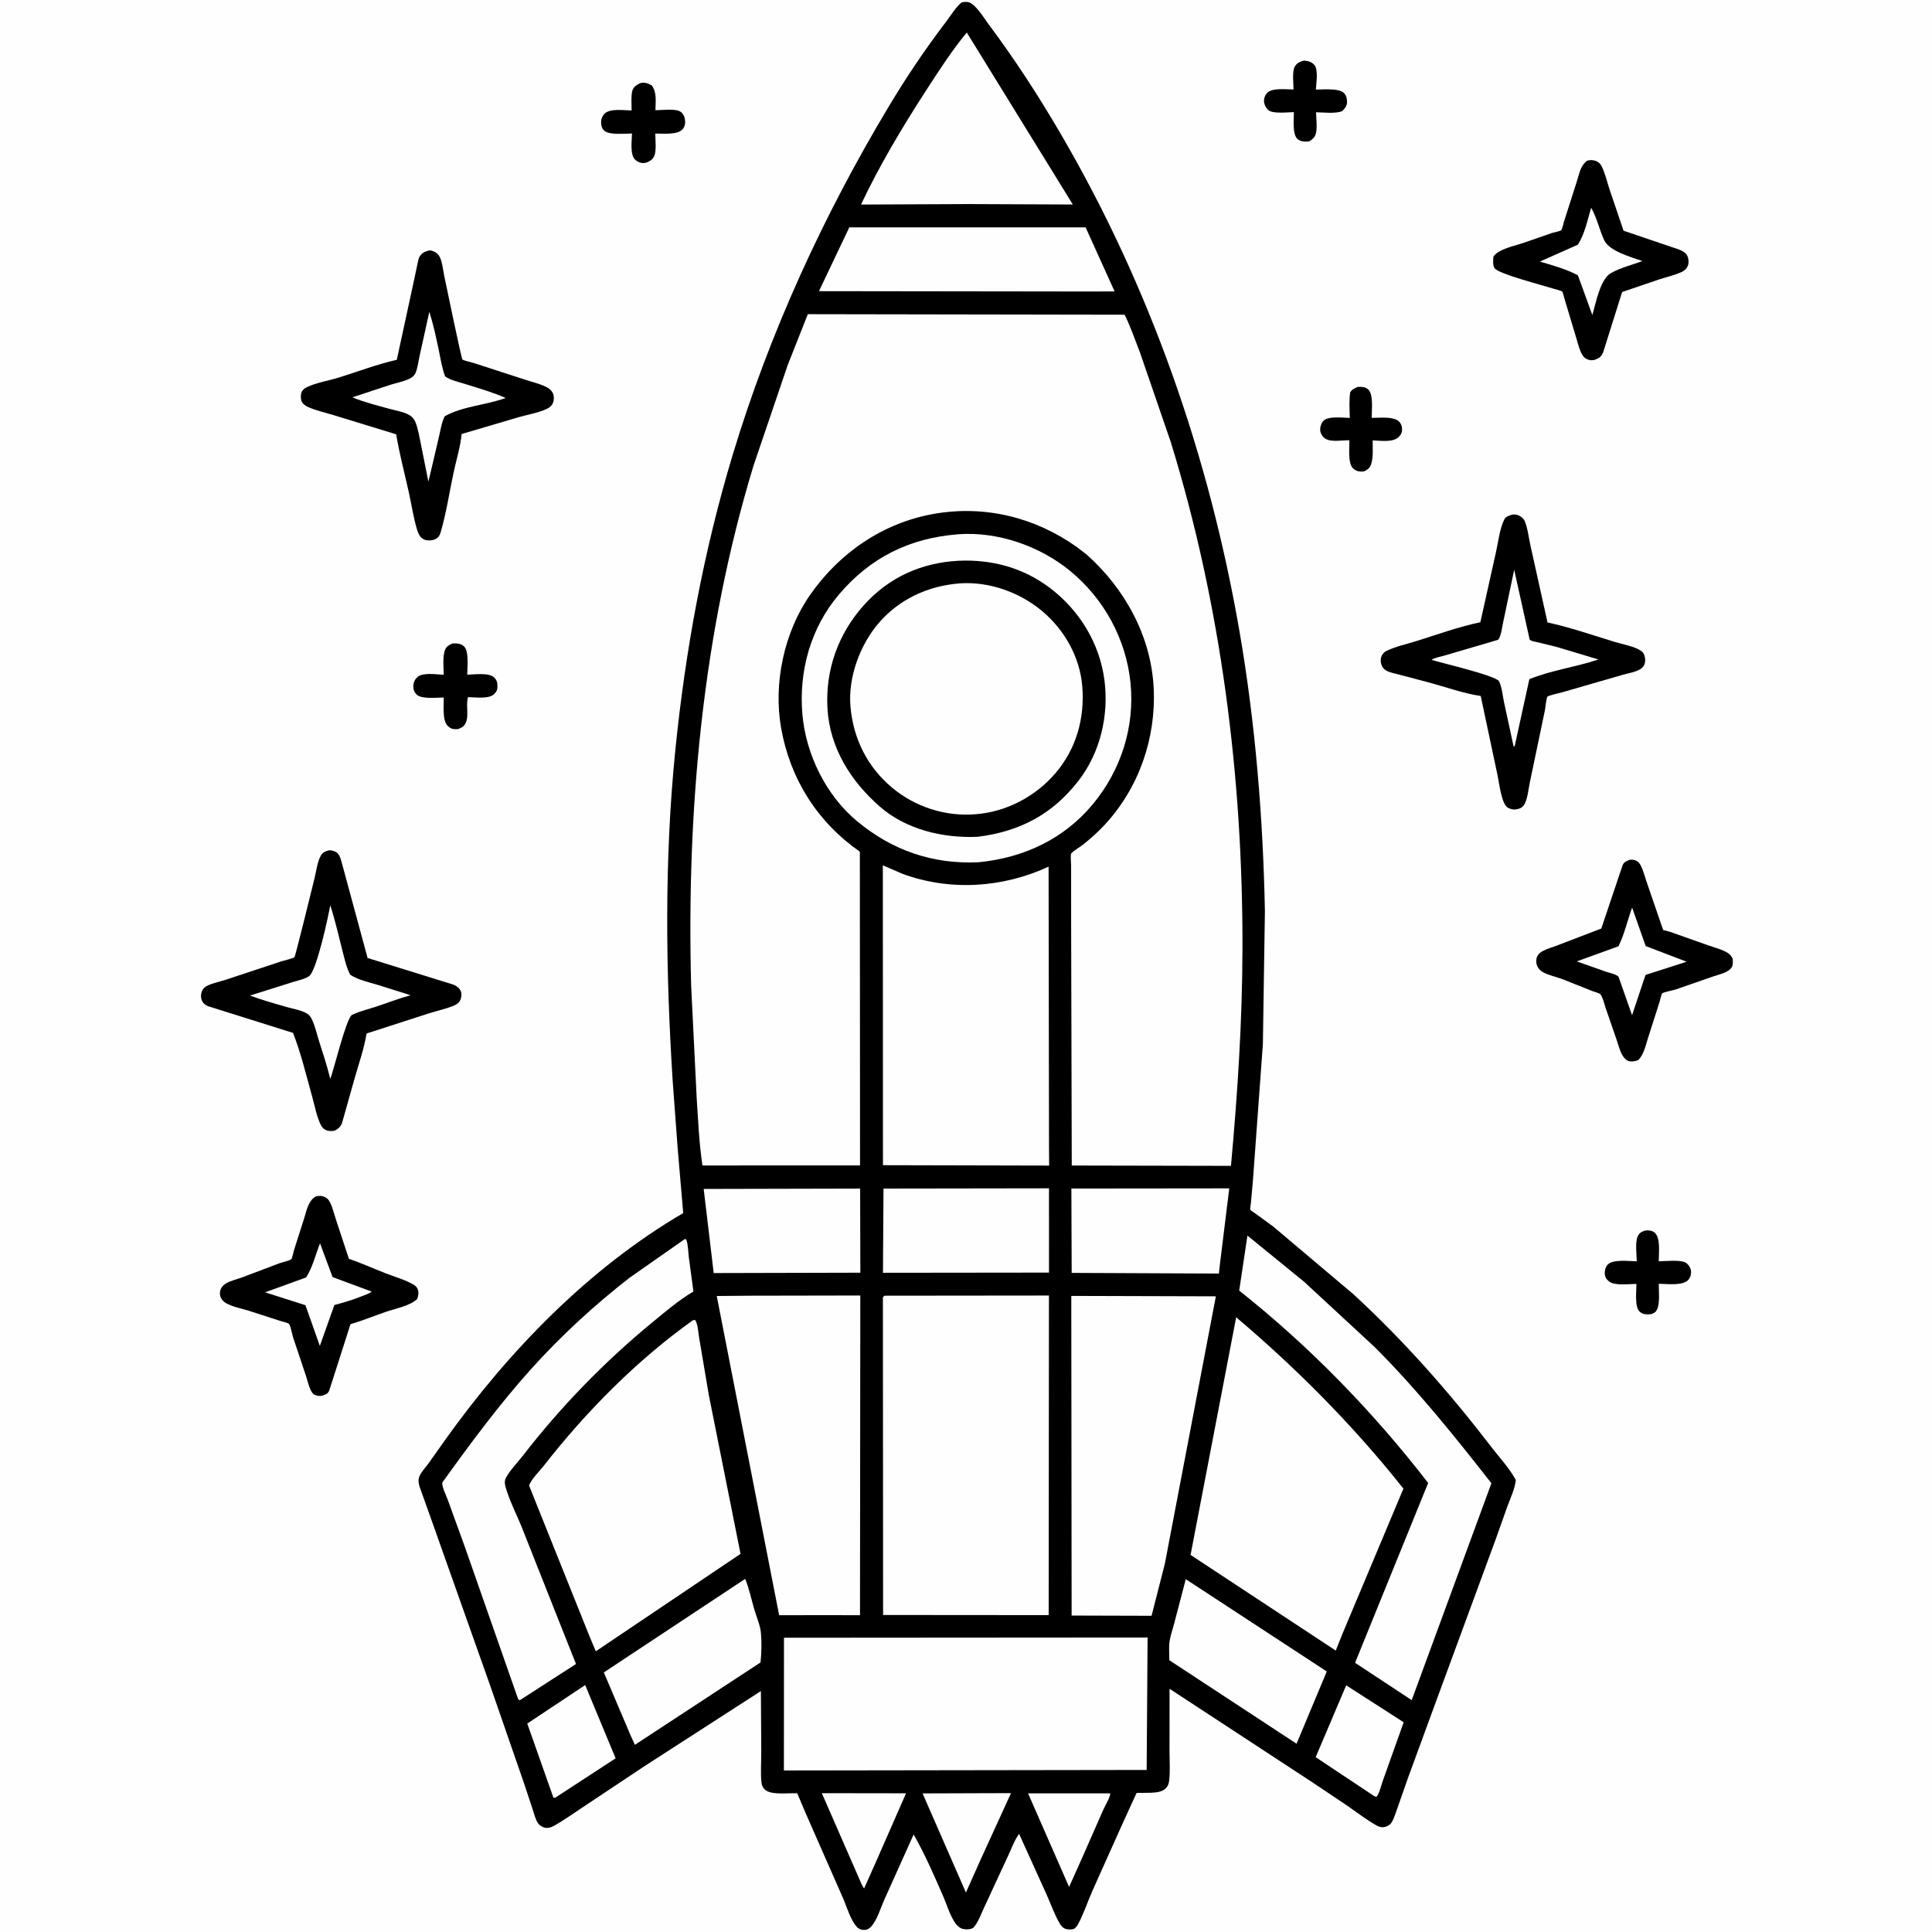
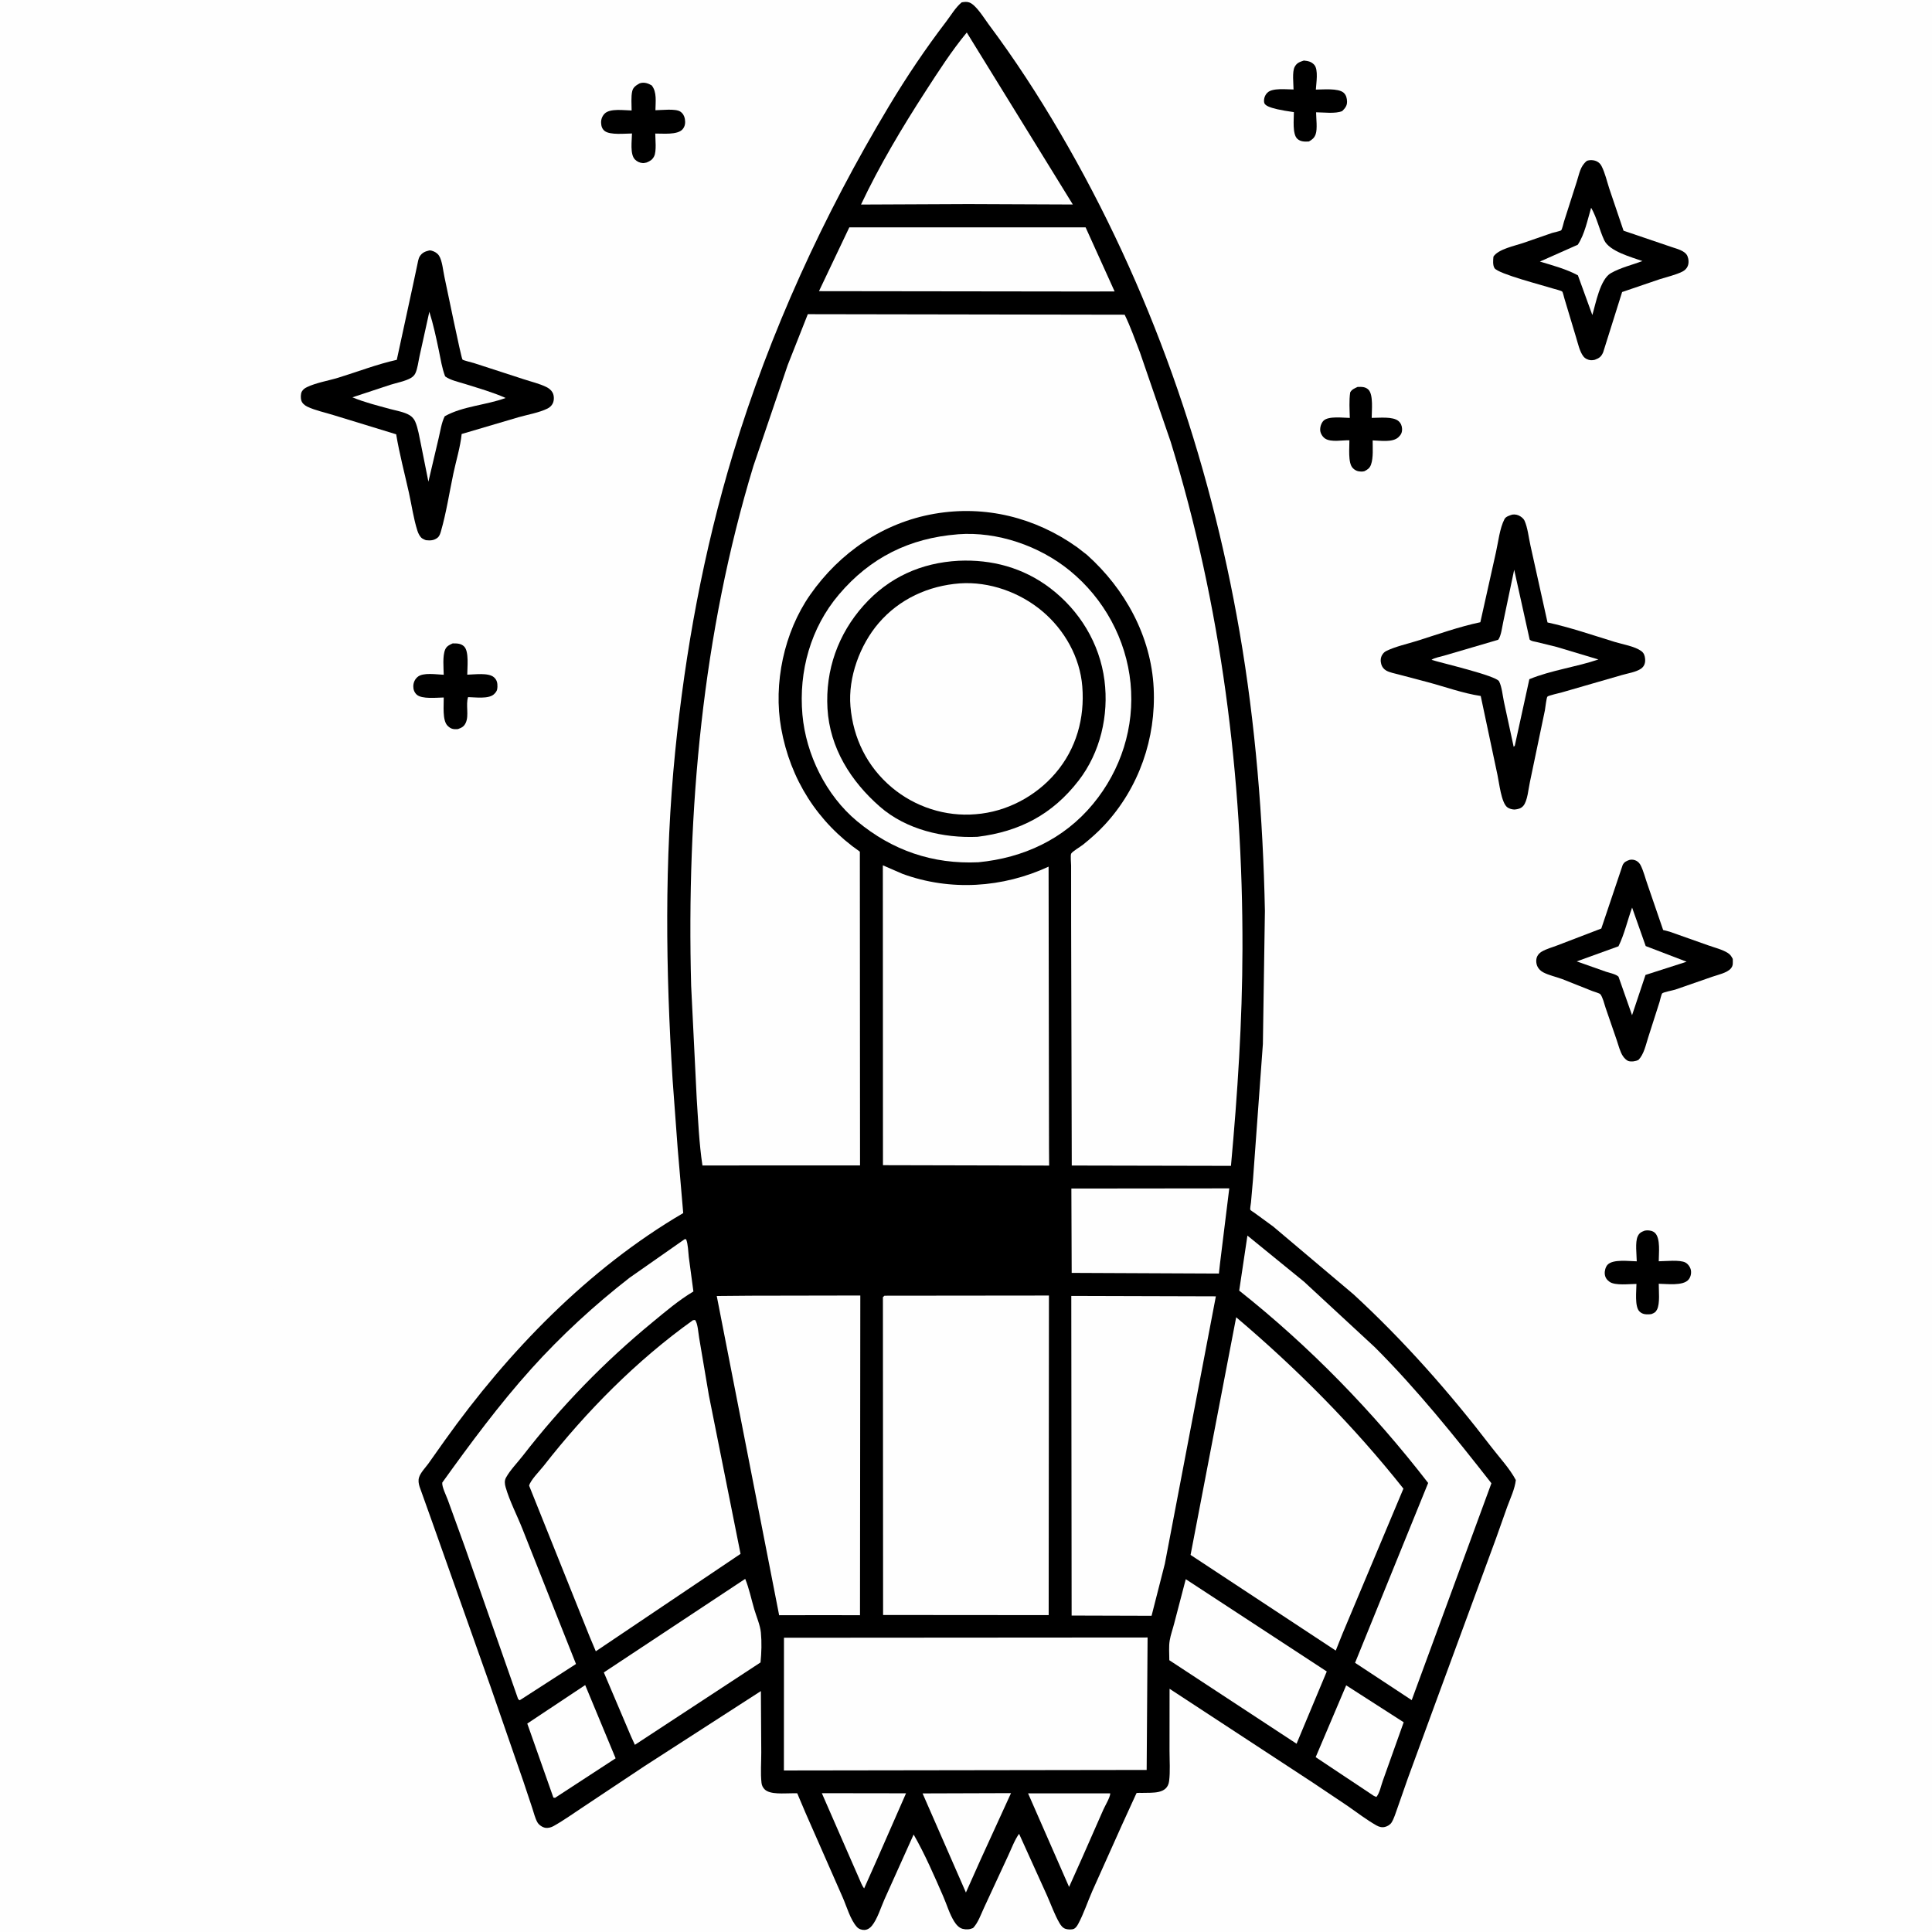
<svg xmlns="http://www.w3.org/2000/svg" version="1.1" style="display: block;" viewBox="0 0 2048 2048" width="1024" height="1024">
  <path transform="translate(0,0)" fill="rgb(254,254,254)" d="M -0 -0 L 2048 0 L 2048 2048 L -0 2048 L -0 -0 z" />
-   <path transform="translate(0,0)" fill="rgb(0,0,0)" d="M 1382.13 64.187 C 1386.54 64.672 1389.8 65.175 1393.01 68.539 C 1397.84 73.591 1395.19 88.363 1394.86 94.969 C 1402.11 94.962 1418.73 93.232 1424.36 98.347 C 1427.05 100.785 1427.82 104.113 1427.92 107.617 C 1428.04 112.168 1425.86 114.638 1422.82 117.733 C 1415.63 120.805 1403.05 119.071 1395.11 119.027 C 1395.15 125.303 1396.67 136.603 1394.65 142.304 C 1393.27 146.222 1391.01 147.982 1387.5 149.976 C 1383.2 150.276 1378.7 150.291 1375.29 147.216 C 1369.74 142.213 1371.62 126.098 1371.58 118.868 C 1365.28 118.935 1349.56 120.841 1344.75 116.883 C 1342.17 114.757 1340.17 111.083 1339.94 107.74 C 1339.69 104.175 1340.94 100.815 1343.46 98.279 C 1348.75 92.935 1363.93 94.846 1371.21 94.855 C 1371.17 88.82 1369.62 76.07 1372.38 70.924 C 1374.76 66.493 1377.71 65.707 1382.13 64.187 z" />
+   <path transform="translate(0,0)" fill="rgb(0,0,0)" d="M 1382.13 64.187 C 1386.54 64.672 1389.8 65.175 1393.01 68.539 C 1397.84 73.591 1395.19 88.363 1394.86 94.969 C 1402.11 94.962 1418.73 93.232 1424.36 98.347 C 1427.05 100.785 1427.82 104.113 1427.92 107.617 C 1428.04 112.168 1425.86 114.638 1422.82 117.733 C 1415.63 120.805 1403.05 119.071 1395.11 119.027 C 1395.15 125.303 1396.67 136.603 1394.65 142.304 C 1393.27 146.222 1391.01 147.982 1387.5 149.976 C 1383.2 150.276 1378.7 150.291 1375.29 147.216 C 1369.74 142.213 1371.62 126.098 1371.58 118.868 C 1342.17 114.757 1340.17 111.083 1339.94 107.74 C 1339.69 104.175 1340.94 100.815 1343.46 98.279 C 1348.75 92.935 1363.93 94.846 1371.21 94.855 C 1371.17 88.82 1369.62 76.07 1372.38 70.924 C 1374.76 66.493 1377.71 65.707 1382.13 64.187 z" />
  <path transform="translate(0,0)" fill="rgb(0,0,0)" d="M 1439.15 410.137 C 1443.34 410.071 1447.31 409.884 1450.53 412.996 C 1456.05 418.319 1454.02 435.599 1454.06 442.967 C 1461.82 443.026 1476.54 441.19 1482.53 446.4 C 1484.92 448.485 1486.15 451.417 1486.25 454.568 C 1486.38 458.429 1485.2 460.812 1482.45 463.418 C 1476.25 469.289 1463.17 467.023 1455.08 466.845 C 1455.03 474.538 1455.93 485.137 1453.34 492.446 C 1451.99 496.242 1449.78 497.763 1446.31 499.5 C 1444.99 499.758 1444.48 499.914 1443 499.895 C 1439.24 499.847 1436.47 498.741 1433.9 496.043 C 1428.69 490.572 1430.54 474.029 1430.43 466.707 C 1423.02 466.481 1411.02 469.035 1404.72 464.925 C 1402.07 463.198 1399.84 459.674 1399.5 456.51 C 1399.13 453 1400.48 448.501 1402.99 445.984 C 1408.2 440.782 1423.74 442.932 1430.86 443.015 C 1430.62 434.047 1429.97 424.905 1431.24 416 C 1433.03 412.671 1435.85 411.725 1439.15 410.137 z" />
  <path transform="translate(0,0)" fill="rgb(0,0,0)" d="M 677.791 88.5 L 679.054 88.051 C 683.246 86.997 687.199 88.417 690.794 90.5 C 696.552 97.507 694.86 108.212 694.785 116.848 C 701.249 116.785 716.094 114.911 721.16 118.299 C 723.894 120.129 725.443 122.908 725.995 126.113 C 726.687 130.132 726.243 133.997 723.5 137.103 C 718.046 143.278 702.275 141.449 694.607 141.573 C 694.64 147.516 696.088 160.302 693.415 165.649 C 691.587 169.307 689.155 170.755 685.5 172.257 C 684.317 172.492 682.738 172.911 681.5 172.851 C 678.211 172.69 675.396 171.4 673.084 169.071 C 667.613 163.56 669.844 149.035 669.934 141.496 C 662.818 141.524 646.644 143.339 640.999 138.861 C 638.206 136.646 637.361 133.742 637.196 130.269 C 637.021 126.582 638.35 123.071 640.954 120.435 C 646.666 114.649 661.803 116.998 669.535 117.107 C 669.572 110.87 668.784 102.654 670.179 96.666 C 671.162 92.45 674.249 90.485 677.791 88.5 z" />
  <path transform="translate(0,0)" fill="rgb(0,0,0)" d="M 1743.6 1304.5 L 1745.87 1304.24 C 1748.79 1304.17 1752.19 1304.87 1754.3 1306.9 C 1760.46 1312.82 1758.3 1328.82 1758.34 1337 C 1765.32 1336.99 1780.81 1335.12 1786.72 1338.4 C 1789.6 1339.99 1792.02 1343.58 1792.48 1346.82 C 1792.97 1350.22 1792.08 1353.87 1789.87 1356.5 C 1784.1 1363.37 1766.54 1360.9 1758.35 1360.84 C 1758.3 1368.19 1759.82 1381.8 1756.5 1388.23 C 1754.96 1391.21 1753.43 1391.83 1750.5 1393 L 1748 1393.25 C 1744.05 1393.4 1740.76 1393.04 1737.86 1390.14 C 1732.62 1384.9 1734.7 1368.21 1734.7 1361.02 C 1727.23 1361.01 1712.1 1363.05 1706.16 1358.74 C 1703.23 1356.62 1701.49 1354.18 1701.13 1350.5 C 1700.81 1347.33 1701.89 1343.01 1704.11 1340.66 C 1709.97 1334.49 1727 1336.97 1735.02 1337.05 C 1734.95 1330.14 1733.18 1316.8 1735.98 1310.7 C 1737.76 1306.81 1739.89 1305.9 1743.6 1304.5 z" />
  <path transform="translate(0,0)" fill="rgb(0,0,0)" d="M 479.876 682.033 C 484.31 681.997 488.729 681.978 492.055 685.361 C 497.353 690.749 495.29 707.79 495.32 715.187 C 502.895 715.064 517.869 712.752 523.684 718.007 C 526.83 720.85 527.417 724.073 527.298 728.178 C 527.196 731.709 526.184 733.549 523.628 735.917 C 517.901 741.223 503.726 739.094 496.197 738.97 C 493.467 747.165 497.386 758.309 493.707 766.235 C 491.839 770.258 489.425 771.378 485.5 772.843 L 484.537 772.918 C 480.164 773.191 477.744 772.495 474.571 769.448 C 468.63 763.744 470.563 747.385 470.379 739.373 C 463.197 739.447 447.151 741.367 441.698 736.305 C 439.232 734.017 438.056 730.821 438.114 727.5 C 438.181 723.62 439.657 720.193 442.591 717.634 C 448.477 712.502 462.841 715.033 470.367 715.279 C 470.237 707.71 468.982 695.334 471.92 688.5 C 473.475 684.882 476.474 683.541 479.876 682.033 z" />
  <path transform="translate(0,0)" fill="rgb(0,0,0)" d="M 1682.16 170.5 C 1685.31 169.326 1689.47 169.553 1692.51 170.989 C 1694.92 172.127 1696.51 173.742 1697.73 176.099 C 1701.37 183.172 1703.45 192.369 1705.94 200 L 1721.02 244.554 L 1772.28 261.968 C 1777.65 263.794 1786.36 265.803 1788.77 271.488 C 1790.11 274.637 1790.37 278.797 1789.09 282 C 1788.06 284.588 1785.92 286.665 1783.44 287.896 C 1776.28 291.456 1767.31 293.46 1759.66 295.888 L 1719.52 309.565 L 1699.47 373.312 C 1697.44 378.144 1695.32 379.605 1690.5 381.425 C 1689.19 381.658 1687.84 381.951 1686.5 381.86 C 1683.5 381.657 1680.35 380.211 1678.5 377.835 C 1674.45 372.623 1672.72 364.109 1670.79 357.877 L 1658.28 316.237 C 1657.94 315.132 1656.72 309.752 1656.03 309.107 C 1654.87 308.009 1648.05 306.442 1646.24 305.859 C 1635.87 302.506 1588.28 290.388 1584.26 284.26 C 1582.22 281.139 1582.76 275.547 1583.12 272 C 1588.27 264.039 1605.89 260.58 1614.62 257.574 L 1645.26 246.951 C 1646.83 246.438 1654.04 244.976 1654.91 244.117 C 1655.94 243.108 1657.41 236.479 1657.89 234.922 L 1671.38 192.732 C 1674.2 184.308 1674.89 176.349 1682.16 170.5 z" />
  <path transform="translate(0,0)" fill="rgb(254,254,254)" d="M 1686.67 220.225 C 1692.91 231.034 1695.29 243.257 1700.46 254.5 C 1705.95 266.445 1729.48 272.589 1741.06 276.748 C 1730.04 280.817 1717.93 283.7 1707.66 289.496 C 1696.18 295.977 1691.51 321.896 1687.94 333.958 L 1672.64 291.847 C 1660.42 285.254 1645.65 281.246 1632.36 277.269 L 1672.51 259.434 C 1679.91 248.249 1682.83 233.043 1686.67 220.225 z" />
-   <path transform="translate(0,0)" fill="rgb(0,0,0)" d="M 334.285 1268.5 C 337.527 1267.38 341.267 1267.39 344.374 1268.96 C 346.134 1269.84 347.736 1271.07 348.783 1272.76 C 352.324 1278.48 354.129 1286.85 356.258 1293.24 L 369.847 1334.39 C 382.83 1338.77 395.63 1344.65 408.425 1349.63 C 418.032 1353.38 429.576 1356.59 438.427 1361.79 C 440.385 1362.94 442.157 1364.69 442.924 1366.88 C 444.082 1370.18 443.429 1373.91 442.2 1377.06 C 434.642 1384.31 418.513 1387.31 408.398 1390.82 C 396.095 1395.09 384.022 1400.06 371.512 1403.7 L 349.028 1474 C 347.414 1477.57 345.895 1477.85 342.5 1479.2 C 341.364 1479.48 340.188 1479.82 339 1479.76 C 336.13 1479.6 333.177 1479.04 331.292 1476.74 C 327.911 1472.63 326.064 1463.62 324.329 1458.47 L 310.601 1417.43 C 309.684 1414.39 308.181 1405.71 306.431 1403.5 C 305.424 1402.22 298.625 1400.72 296.74 1400.12 L 262.939 1389.19 C 255.382 1386.81 240.295 1384.25 235.528 1377.91 C 233.378 1375.05 232.664 1371.97 233.421 1368.49 C 234.162 1365.08 236.21 1362.59 239.136 1360.76 C 244.237 1357.56 251.282 1356.08 257 1353.96 L 296.477 1339.01 C 299.242 1338.05 306.905 1336.4 308.922 1334.7 C 309.524 1334.2 311.442 1325.99 311.796 1324.75 L 322.322 1291.8 C 324.973 1283.62 326.573 1273.31 334.285 1268.5 z" />
  <path transform="translate(0,0)" fill="rgb(254,254,254)" d="M 339.241 1318.01 L 352.545 1353.77 L 394.002 1369.15 C 390.965 1371.51 386.923 1372.72 383.357 1374.14 C 373.88 1377.93 364.291 1380.73 354.444 1383.38 L 339.044 1426.7 L 323.774 1383.56 L 281.009 1369.92 L 324.418 1354.15 C 331.108 1344.43 334.75 1329.1 339.241 1318.01 z" />
  <path transform="translate(0,0)" fill="rgb(0,0,0)" d="M 1727.42 911.5 C 1729.83 910.973 1732.28 911.302 1734.5 912.421 C 1736.5 913.431 1738.2 915.348 1739.19 917.33 C 1742.29 923.501 1744.05 930.956 1746.4 937.511 L 1763 985.843 L 1769.95 987.648 L 1810.79 1002.11 C 1817.24 1004.43 1825.89 1006.51 1831.62 1010.22 C 1834.25 1011.91 1835.39 1013.77 1836.8 1016.5 C 1836.79 1020.57 1837.53 1023.45 1834.69 1026.7 C 1830.68 1031.31 1821.02 1033.34 1815.38 1035.3 L 1775.81 1049.04 C 1773.04 1049.9 1763.5 1051.65 1761.98 1053.03 C 1761.18 1053.76 1759.6 1060.79 1759.18 1062.15 L 1747.07 1100 C 1744.64 1107.62 1742.6 1117.68 1736.87 1123.5 C 1734.14 1125.02 1729.18 1125.73 1726.13 1124.7 C 1723.9 1123.94 1721.63 1121.4 1720.35 1119.5 C 1717.24 1114.88 1715.56 1107.63 1713.71 1102.31 L 1701.98 1068.28 C 1700.7 1064.46 1698.91 1056.78 1696.36 1053.85 C 1695.53 1052.89 1689.45 1051.14 1688.04 1050.59 L 1655.91 1037.83 C 1649.4 1035.4 1642.02 1033.94 1635.87 1030.7 C 1633.28 1029.34 1630.9 1027.05 1629.68 1024.36 C 1628.27 1021.26 1628.01 1017.05 1629.45 1013.94 C 1630.46 1011.76 1632.2 1010.01 1634.25 1008.79 C 1639.38 1005.75 1645.84 1004.13 1651.39 1001.94 L 1697.45 984.277 L 1720.08 917 C 1721.62 913.689 1724.18 912.638 1727.42 911.5 z" />
  <path transform="translate(0,0)" fill="rgb(254,254,254)" d="M 1730.1 962.086 L 1744.52 1002.87 L 1787.87 1019.47 L 1744.31 1033.47 L 1730.04 1076.17 L 1715.69 1035.33 C 1712.98 1032.62 1706.45 1031.42 1702.65 1030.14 L 1671.39 1019.12 L 1715.64 1003.11 C 1721.86 990.647 1725.26 975.33 1730.1 962.086 z" />
  <path transform="translate(0,0)" fill="rgb(0,0,0)" d="M 454.994 265.5 C 456.559 265.52 456.338 265.4 457.613 265.757 C 460.735 266.634 463.611 268.279 465.411 271.078 C 468.856 276.434 469.712 287.214 471.156 293.69 C 473.221 302.955 488.751 379.279 490.251 381.153 C 490.927 381.999 500.66 384.333 502.421 384.879 L 555.239 402.031 C 563.078 404.633 571.819 406.625 579.193 410.272 C 581.877 411.599 584.344 413.515 585.774 416.2 C 587.484 419.409 587.529 424.215 586.007 427.5 C 584.812 430.076 582.71 431.931 580.188 433.168 C 571.361 437.495 559.227 439.552 549.682 442.273 L 489.381 460.061 C 488.007 473.789 483.464 488.378 480.601 501.931 C 476.332 522.144 473.104 543.479 467.395 563.272 C 466.682 565.744 465.83 568.436 463.714 570.082 C 459.92 573.035 456.067 573.106 451.5 572.623 C 450.173 572.08 448.694 571.552 447.5 570.723 C 445.096 569.052 443.365 565.367 442.5 562.685 C 438.389 549.93 436.397 535.468 433.468 522.291 C 428.899 501.732 423.409 481.147 419.954 460.379 L 353.499 440.024 C 344.582 437.215 334.299 435.127 325.878 431.132 C 323.02 429.776 320.141 427.428 319.313 424.235 C 318.655 421.694 318.658 417.333 319.965 415.05 C 321.225 412.85 323.089 411.462 325.352 410.383 C 335.412 405.587 348 403.625 358.701 400.343 C 379.286 394.029 399.563 386.095 420.611 381.436 L 437.913 301.564 L 442.224 281.305 C 442.858 278.494 443.402 274.141 444.981 271.713 C 447.52 267.808 450.62 266.528 454.994 265.5 z" />
  <path transform="translate(0,0)" fill="rgb(254,254,254)" d="M 455.119 330.492 C 459.325 343.743 462.323 357.765 465.166 371.382 C 467.106 380.669 468.461 390.094 471.868 398.989 C 477.352 403.085 486.638 405.013 493.233 407.099 C 507.685 411.67 522.084 415.683 535.982 421.857 C 515.438 429.504 490.532 430.473 471.412 441.274 C 468.013 448.124 466.819 456.673 465.059 464.141 L 454.124 510.599 L 446.254 471.24 C 444.564 463.398 443.264 454.139 440.084 446.786 C 438.878 443.996 436.607 441.541 434 440.008 C 428.309 436.661 420.008 435.323 413.575 433.57 C 400.308 429.953 386.274 426.483 373.57 421.18 L 413.874 407.867 C 420.465 405.778 429.818 404.066 435.642 400.622 C 437.505 399.521 439.289 397.807 440.236 395.839 C 442.696 390.728 443.513 382.975 444.769 377.411 L 455.119 330.492 z" />
-   <path transform="translate(0,0)" fill="rgb(0,0,0)" d="M 348.21 901.5 C 350.903 900.909 354.124 902.008 356.464 903.389 C 360.197 905.593 361.344 911.279 362.482 915.188 L 370.896 946.232 L 389.657 1015.5 L 481.049 1043.89 C 484.216 1045.31 487.533 1047.76 488.648 1051.22 C 489.682 1054.42 488.964 1058.48 487.287 1061.29 C 486.075 1063.33 483.895 1064.74 481.79 1065.68 C 473.169 1069.5 463.05 1071.46 454.031 1074.41 L 388.595 1095.55 C 385.963 1111.55 380.276 1127.77 375.827 1143.37 L 362.811 1189.61 C 361.234 1194.46 358.939 1196.42 354.5 1198.65 C 351.398 1198.97 348.595 1199.28 345.665 1197.98 C 342.81 1196.71 341.402 1195.11 340.038 1192.38 C 335.661 1183.59 333.717 1172.49 331.064 1163 C 324.762 1140.46 319.126 1116.68 310.638 1094.91 L 220.542 1066.62 C 217.034 1065.17 214.9 1063.2 213.64 1059.5 C 212.241 1055.39 213.477 1049.68 216.804 1046.79 C 221.273 1042.92 233.08 1040.64 238.93 1038.69 L 298.678 1018.92 C 301.311 1018.07 310.402 1016.15 312.107 1014.63 C 313.214 1013.64 331.013 940.556 333.403 931.038 C 335.225 923.779 336.416 913.327 340.092 907 C 342.104 903.537 344.49 902.565 348.21 901.5 z" />
  <path transform="translate(0,0)" fill="rgb(254,254,254)" d="M 350.092 959.638 C 355.163 975.063 358.832 991.652 362.922 1007.41 C 365.21 1016.23 366.983 1025.15 371.236 1033.26 C 379.731 1038.79 390.477 1041.04 400.112 1043.94 L 435.222 1054.96 C 422.588 1058.46 410.455 1063.21 398.025 1067.3 C 390.531 1069.77 382.556 1071.59 375.385 1074.88 C 374.476 1075.3 373.417 1075.5 372.673 1076.17 C 366.502 1081.73 354.305 1132.38 350.116 1143.74 C 346.903 1130.31 342.418 1116.95 338.265 1103.79 C 335.911 1096.33 334.161 1088.32 330.915 1081.21 C 329.697 1078.55 328.216 1076.21 325.702 1074.59 C 320.055 1070.97 310.892 1069.46 304.459 1067.63 C 291.301 1063.88 277.802 1060.11 264.98 1055.33 L 310.421 1041.02 C 315.387 1039.44 323.66 1037.77 327.804 1034.63 C 335.638 1028.68 347.881 972.325 350.092 959.638 z" />
  <path transform="translate(0,0)" fill="rgb(0,0,0)" d="M 1603.06 545.5 C 1606.11 545.062 1608.96 545.651 1611.58 547.314 C 1613.25 548.375 1615.21 550.047 1616.04 551.866 C 1619.41 559.271 1620.51 570.148 1622.35 578.293 L 1640.43 659.822 C 1664.49 665.047 1688.31 673.309 1711.86 680.515 C 1720.13 683.046 1732.83 685.096 1739.73 690.087 C 1742.5 692.089 1743.42 694.573 1743.82 697.875 C 1744.36 702.278 1743.25 706.263 1739.5 708.866 C 1734.35 712.441 1725.25 713.829 1719.1 715.625 L 1655.7 733.944 C 1653.04 734.694 1641.29 737.27 1640.3 738.481 C 1639.28 739.713 1638.02 751.044 1637.64 753.032 L 1621.75 829.1 C 1620.21 835.9 1619.3 848.969 1614.78 854.227 C 1612.27 857.148 1609.15 857.762 1605.5 858.139 C 1602.92 858.087 1599.93 857.336 1597.82 855.772 C 1591.39 850.997 1589.14 829.425 1587.38 821.46 L 1569.63 737.774 C 1550.81 734.978 1531.45 727.89 1512.96 722.99 L 1482.53 714.96 C 1478.5 713.854 1473.12 712.913 1469.5 710.851 C 1466.88 709.358 1465.03 707.007 1464.2 704.116 C 1463.24 700.755 1463.36 697.137 1465.26 694.098 C 1466.52 692.074 1467.84 690.883 1469.97 689.857 C 1479.66 685.203 1491.83 682.59 1502.2 679.325 C 1524.31 672.359 1546.53 664.374 1569.23 659.588 L 1585.75 585.532 C 1588.26 574.492 1589.69 560.131 1594.85 550.22 C 1596.28 547.48 1600.34 546.388 1603.06 545.5 z" />
  <path transform="translate(0,0)" fill="rgb(254,254,254)" d="M 1605.1 603.951 L 1621.51 678.005 C 1623.53 679.833 1626.33 679.973 1628.96 680.59 L 1650.02 685.752 L 1694.39 699.058 C 1670.57 707.172 1644.32 710.431 1621.17 719.974 L 1605.73 790.5 L 1604.56 791.627 L 1594.25 743.982 C 1592.9 737.583 1592.06 728.039 1589.1 722.266 C 1585.99 716.171 1527.38 702.668 1517.51 699.458 C 1519.91 697.412 1527.5 696.026 1530.68 695.063 L 1588.14 678.194 C 1591.29 674.206 1592.35 664.467 1593.46 659.424 L 1605.1 603.951 z" />
  <path transform="translate(0,0)" fill="rgb(0,0,0)" d="M 1019.43 2.5 C 1022.23 2.033 1024.67 1.637 1027.42 2.582 C 1034.67 5.078 1043.2 19.376 1047.99 25.779 C 1075.53 62.614 1100.29 100.717 1123.53 140.396 C 1219.13 303.654 1281.98 484.068 1314.09 670.304 C 1330.82 767.376 1338.9 867.279 1340.85 965.716 L 1338.71 1106.66 L 1328.26 1250.01 L 1326.1 1274.59 C 1325.97 1276.01 1324.95 1281.21 1325.38 1282.36 C 1325.65 1283.09 1328.89 1285.03 1329.65 1285.57 L 1349.56 1300.1 L 1434.66 1371.94 C 1488.16 1421.17 1536.72 1476.24 1580.91 1533.91 C 1589.54 1545.17 1600.18 1556.43 1606.84 1568.91 C 1605.76 1578.44 1601.06 1588.19 1597.75 1597.19 L 1585.75 1631.02 L 1520.91 1807.25 L 1492.34 1885.19 L 1481.1 1917.33 C 1479.35 1922 1477.81 1927.58 1475.19 1931.82 C 1473.69 1934.25 1470.8 1935.97 1468.06 1936.63 C 1464.85 1937.4 1461.87 1936.6 1459.06 1935 C 1448.65 1929.08 1438.64 1921.44 1428.81 1914.57 L 1391.61 1889.62 L 1239.79 1790.18 L 1239.74 1855.9 C 1239.74 1866.36 1240.6 1877.67 1239.31 1888 C 1237.54 1902.18 1221.49 1900.15 1210.9 1900.53 C 1209.83 1900.57 1205.53 1900.37 1204.79 1900.73 C 1204.79 1900.73 1203.54 1903.4 1203.47 1903.55 L 1189.18 1934.82 L 1157.76 2004.91 C 1152.81 2016.19 1148.75 2028.71 1142.91 2039.5 C 1141.95 2041.28 1140.49 2043.55 1138.64 2044.54 C 1136.48 2045.7 1131.87 2045.45 1129.61 2044.71 C 1126.52 2043.7 1124.62 2041.14 1123.06 2038.47 C 1117.85 2029.5 1114.16 2018.97 1109.94 2009.44 L 1080.27 1943.92 C 1075.53 1950.37 1072.14 1959.77 1068.68 1967.11 L 1043.02 2022.48 C 1039.8 2029.39 1036.82 2038.23 1031.5 2043.78 C 1027.97 2045.39 1024.3 2045.63 1020.5 2044.68 C 1016.51 2043.68 1013.46 2040 1011.39 2036.67 C 1006.44 2028.71 1003.61 2018.81 999.84 2010.19 C 990.312 1988.37 980.361 1965.29 968.48 1944.68 L 937.606 2013.3 C 933.741 2021.95 930.121 2034.17 924.266 2041.38 C 922.286 2043.82 919.712 2045.6 916.5 2045.82 C 913.695 2046 910.417 2044.9 908.5 2042.83 C 901.393 2035.14 897.506 2020.84 893.23 2011.19 L 853.94 1921.82 L 846.68 1904.72 C 846.509 1904.32 845.24 1901.08 845.115 1901 C 844.813 1900.8 840.289 1900.96 839.608 1900.95 C 831.714 1900.87 816.208 1902.62 810.488 1896.73 C 808.589 1894.78 807.519 1892.56 807.223 1889.86 C 806.088 1879.48 806.986 1868.19 806.977 1857.68 L 806.576 1792.61 L 683.396 1872.06 L 619 1914.92 C 608.443 1921.81 597.809 1929.57 586.813 1935.7 C 584.314 1937.09 581.369 1937.9 578.5 1937.6 C 575.216 1937.25 571.225 1934.53 569.637 1931.68 C 567.18 1927.27 565.845 1921.54 564.259 1916.75 L 554.729 1888.17 L 519.701 1787.07 L 457.935 1612.78 L 444.813 1576.07 C 443.749 1572.7 443.163 1569.42 444.256 1565.97 C 445.825 1561.01 451.019 1555.68 454.074 1551.5 L 471.425 1526.99 C 538.687 1432.65 623.676 1344.74 724.236 1285.92 L 718.371 1217.5 L 712.976 1144.5 C 705.701 1028.86 704.165 912.041 715.732 796.603 C 726.447 689.669 745.864 584.005 777.018 481.05 C 816.038 352.102 872.969 228.146 942.233 112.709 C 961.003 81.427 980.998 51.683 1003.13 22.7 C 1008.22 16.032 1012.93 7.817 1019.43 2.5 z" />
  <path transform="translate(0,0)" fill="rgb(254,254,254)" d="M 1089.79 1901.01 L 1176.91 1901.03 C 1176.98 1905 1171.42 1914.12 1169.64 1918.18 L 1147.01 1969.6 L 1133.27 2000.24 L 1089.79 1901.01 z" />
  <path transform="translate(0,0)" fill="rgb(254,254,254)" d="M 871.181 1900.85 L 960.431 1900.98 L 929.387 1971.75 L 916.021 2001.79 C 913.595 1998.73 912.145 1994.43 910.528 1990.85 L 900.639 1968.29 L 871.181 1900.85 z" />
  <path transform="translate(0,0)" fill="rgb(254,254,254)" d="M 977.972 1901.09 L 1071.72 1900.79 L 1039.5 1971.25 L 1023.91 2006.15 L 977.972 1901.09 z" />
  <path transform="translate(0,0)" fill="rgb(254,254,254)" d="M 1427.02 1786.53 L 1487.96 1825.67 L 1465.88 1887.59 C 1463.93 1892.87 1462.55 1900.63 1459.02 1904.87 L 1456.5 1903.82 L 1394.67 1862.67 L 1427.02 1786.53 z" />
  <path transform="translate(0,0)" fill="rgb(254,254,254)" d="M 620.325 1786.24 L 652.585 1863.89 L 589.597 1904.97 C 587.983 1906.11 588.944 1905.8 586.615 1905.5 L 558.931 1827.05 L 620.325 1786.24 z" />
  <path transform="translate(0,0)" fill="rgb(254,254,254)" d="M 1256.96 1674.01 L 1406.44 1771.83 L 1379.02 1837.37 L 1374.42 1848.43 L 1239.53 1759.9 C 1239.55 1753.23 1238.83 1745.56 1239.93 1739 C 1240.95 1732.9 1243.21 1726.81 1244.73 1720.8 L 1256.96 1674.01 z" />
-   <path transform="translate(0,0)" fill="rgb(254,254,254)" d="M 745.937 1260.33 L 911.779 1259.95 L 911.996 1349.11 L 756.554 1349.49 L 745.937 1260.33 z" />
  <path transform="translate(0,0)" fill="rgb(254,254,254)" d="M 789.95 1673.67 C 794.138 1683.88 796.45 1695.39 799.568 1705.98 C 801.833 1713.68 805.792 1722.59 806.56 1730.5 C 807.552 1740.72 807.232 1752.06 806.185 1762.26 L 673.015 1849.58 L 668.89 1840.6 L 640.089 1772.84 L 789.95 1673.67 z" />
  <path transform="translate(0,0)" fill="rgb(254,254,254)" d="M 1135.7 1259.9 L 1303.08 1259.72 L 1293.19 1339.88 L 1292.09 1350.02 L 1136.03 1349.32 L 1135.7 1259.9 z" />
-   <path transform="translate(0,0)" fill="rgb(254,254,254)" d="M 936.541 1259.93 L 1111.97 1259.67 L 1111.99 1349 L 935.983 1349.2 L 936.541 1259.93 z" />
  <path transform="translate(0,0)" fill="rgb(254,254,254)" d="M 900.295 241.026 L 1150.8 241.029 L 1181.54 308.942 L 1150.5 309.008 L 868.146 308.643 L 900.295 241.026 z" />
  <path transform="translate(0,0)" fill="rgb(254,254,254)" d="M 1024.82 34.471 L 1137.25 216.78 L 1026.5 216.324 L 912.71 216.831 C 932.253 175.481 956.144 135.364 980.984 97 C 994.81 75.647 1008.6 54.106 1024.82 34.471 z" />
  <path transform="translate(0,0)" fill="rgb(254,254,254)" d="M 725.896 1313.5 L 727.355 1313.76 C 729.464 1319.24 729.451 1326.57 730.143 1332.47 L 735.044 1369.03 C 719.554 1378.23 705.587 1390.17 691.698 1401.6 C 640.726 1443.53 594.721 1490.85 554.285 1543.04 C 548.572 1550.42 540.822 1558.26 536.378 1566.35 C 534.596 1569.6 535.003 1573.06 535.986 1576.5 C 540.192 1591.21 548.122 1606.33 553.791 1620.67 L 589.084 1709.78 L 610.578 1763.89 L 552.262 1801.5 L 550.755 1802.38 L 549.209 1801 L 492.603 1639.33 L 474.668 1589.89 C 473.029 1585.41 468.284 1575.94 468.816 1571.62 C 498.493 1530.3 529.203 1488.76 563.268 1450.92 C 594.684 1416.02 630.291 1383.27 667.344 1354.48 L 725.896 1313.5 z" />
  <path transform="translate(0,0)" fill="rgb(254,254,254)" d="M 1322.32 1309.78 L 1382.29 1358.62 L 1457.44 1428.16 C 1502.37 1473.16 1541.82 1522.32 1580.96 1572.31 L 1496.47 1802.21 L 1436.43 1762.65 L 1513.91 1572.01 C 1455.57 1496.5 1388.45 1427.43 1313.61 1368.1 L 1322.32 1309.78 z" />
  <path transform="translate(0,0)" fill="rgb(254,254,254)" d="M 1135.61 1373.72 L 1288.87 1374.16 L 1234.78 1657.68 L 1220.71 1712.8 L 1135.97 1712.55 L 1135.61 1373.72 z" />
  <path transform="translate(0,0)" fill="rgb(254,254,254)" d="M 795.656 1373.5 L 911.96 1373.29 L 911.636 1712.21 L 876.5 1712.11 L 825.922 1712.21 L 759.782 1373.81 L 795.656 1373.5 z" />
  <path transform="translate(0,0)" fill="rgb(254,254,254)" d="M 1310.4 1396.35 C 1375.15 1451.21 1434.92 1511.5 1487.69 1578.01 L 1423.02 1731.99 L 1415.95 1749.68 L 1262.05 1648.28 L 1310.4 1396.35 z" />
  <path transform="translate(0,0)" fill="rgb(254,254,254)" d="M 734.523 1399.5 L 736.779 1399.21 C 739.738 1402.88 740.248 1413.19 741.141 1418.25 L 751.464 1479.27 L 785.008 1647.17 L 631.581 1750.43 L 624.993 1734.77 L 560.891 1574.88 C 562.151 1569.2 572.346 1558.98 576.292 1553.93 C 621.219 1496.38 675 1441.97 734.523 1399.5 z" />
  <path transform="translate(0,0)" fill="rgb(254,254,254)" d="M 935.845 917.258 L 956.808 926.366 C 1007.43 944.823 1062.89 941.202 1111.55 918.685 L 1111.99 1216.8 L 1112.13 1235.56 L 935.982 1235.15 L 935.845 917.258 z" />
  <path transform="translate(0,0)" fill="rgb(254,254,254)" d="M 831.042 1736.07 L 1216.49 1735.8 L 1215.51 1876.22 L 830.967 1876.78 L 831.042 1736.07 z" />
  <path transform="translate(0,0)" fill="rgb(254,254,254)" d="M 937.572 1373.5 L 1111.92 1373.32 L 1111.64 1712.09 L 936.116 1711.95 L 935.923 1375.03 L 937.572 1373.5 z" />
  <path transform="translate(0,0)" fill="rgb(254,254,254)" d="M 1015.12 566.411 L 1015.63 566.342 C 1057.29 563.203 1101.93 578.688 1134.05 604.924 C 1170.27 634.507 1193.86 677.671 1198.42 724.202 C 1202.97 770.562 1188.33 816.369 1158.63 852.27 C 1127.75 889.607 1084.84 909.428 1037.15 914.029 C 988.627 916.285 945.729 901.462 908.425 870.43 C 875.652 843.167 854.306 799.687 850.596 757.5 C 846.56 711.608 859.28 665.559 889.327 630.168 C 922.585 590.994 964.124 570.458 1015.12 566.411 z" />
  <path transform="translate(0,0)" fill="rgb(0,0,0)" d="M 1016.15 594.433 C 1051.3 592.828 1084.67 601.807 1112.89 623.184 C 1144.32 646.988 1165.73 681.954 1170.79 721.266 C 1175.55 758.253 1166.38 797.681 1143.42 827.396 C 1115.58 863.413 1080.82 881.52 1036.25 887.047 C 999.96 888.649 960.609 879.467 932.7 855.081 C 901.85 828.125 879.56 792.771 877.155 751 C 874.812 710.305 888.433 672.006 915.606 641.658 C 942.289 611.858 976.665 596.541 1016.15 594.433 z" />
  <path transform="translate(0,0)" fill="rgb(254,254,254)" d="M 1017.47 618.408 C 1048.76 616.246 1081.16 627.919 1105 648.02 C 1128.59 667.903 1144.83 696.817 1147.28 727.69 C 1149.95 761.323 1140.96 793.729 1118.84 819.603 C 1097.7 844.338 1066.78 860.645 1034.24 863.109 C 1002.26 865.863 970.009 855.389 945.417 834.772 C 919.178 812.774 904.398 782.568 901.511 748.779 C 898.89 718.095 911.528 683.702 931.437 660.5 C 953.359 634.953 984.21 620.888 1017.47 618.408 z" />
  <path transform="translate(0,0)" fill="rgb(254,254,254)" d="M 856.318 333.047 L 1192.18 333.61 C 1198.44 346.409 1203.23 360.219 1208.37 373.51 L 1240.95 468.235 C 1294.54 641.752 1317.49 824.32 1317.07 1005.73 C 1316.9 1082.61 1311.87 1159.33 1304.87 1235.86 L 1136.11 1235.51 L 1135.46 979.471 L 1135.42 917.573 C 1135.43 914.997 1134.56 906.608 1135.5 904.862 C 1136.71 902.597 1145.62 897.336 1148.04 895.388 C 1156.08 888.916 1163.87 882.055 1170.9 874.479 C 1207.31 835.2 1225.58 782.558 1222.94 729.321 C 1220.23 674.464 1192.6 624.334 1152.25 588.188 L 1141.76 580.048 C 1097.46 548.525 1044.37 535.301 990.559 544.617 C 936.336 554.005 890.077 585.688 858.77 630.54 C 831.114 670.161 819.558 724.65 828.091 772.167 C 837.77 826.061 866.535 871.495 911.481 902.805 L 911.678 1235.42 L 744.621 1235.44 C 741.082 1212.14 740.074 1187.61 738.524 1164.1 L 732.638 1044.73 C 727.752 859.307 744.566 671.878 798.687 493.835 L 835.032 386.897 L 856.318 333.047 z" />
</svg>